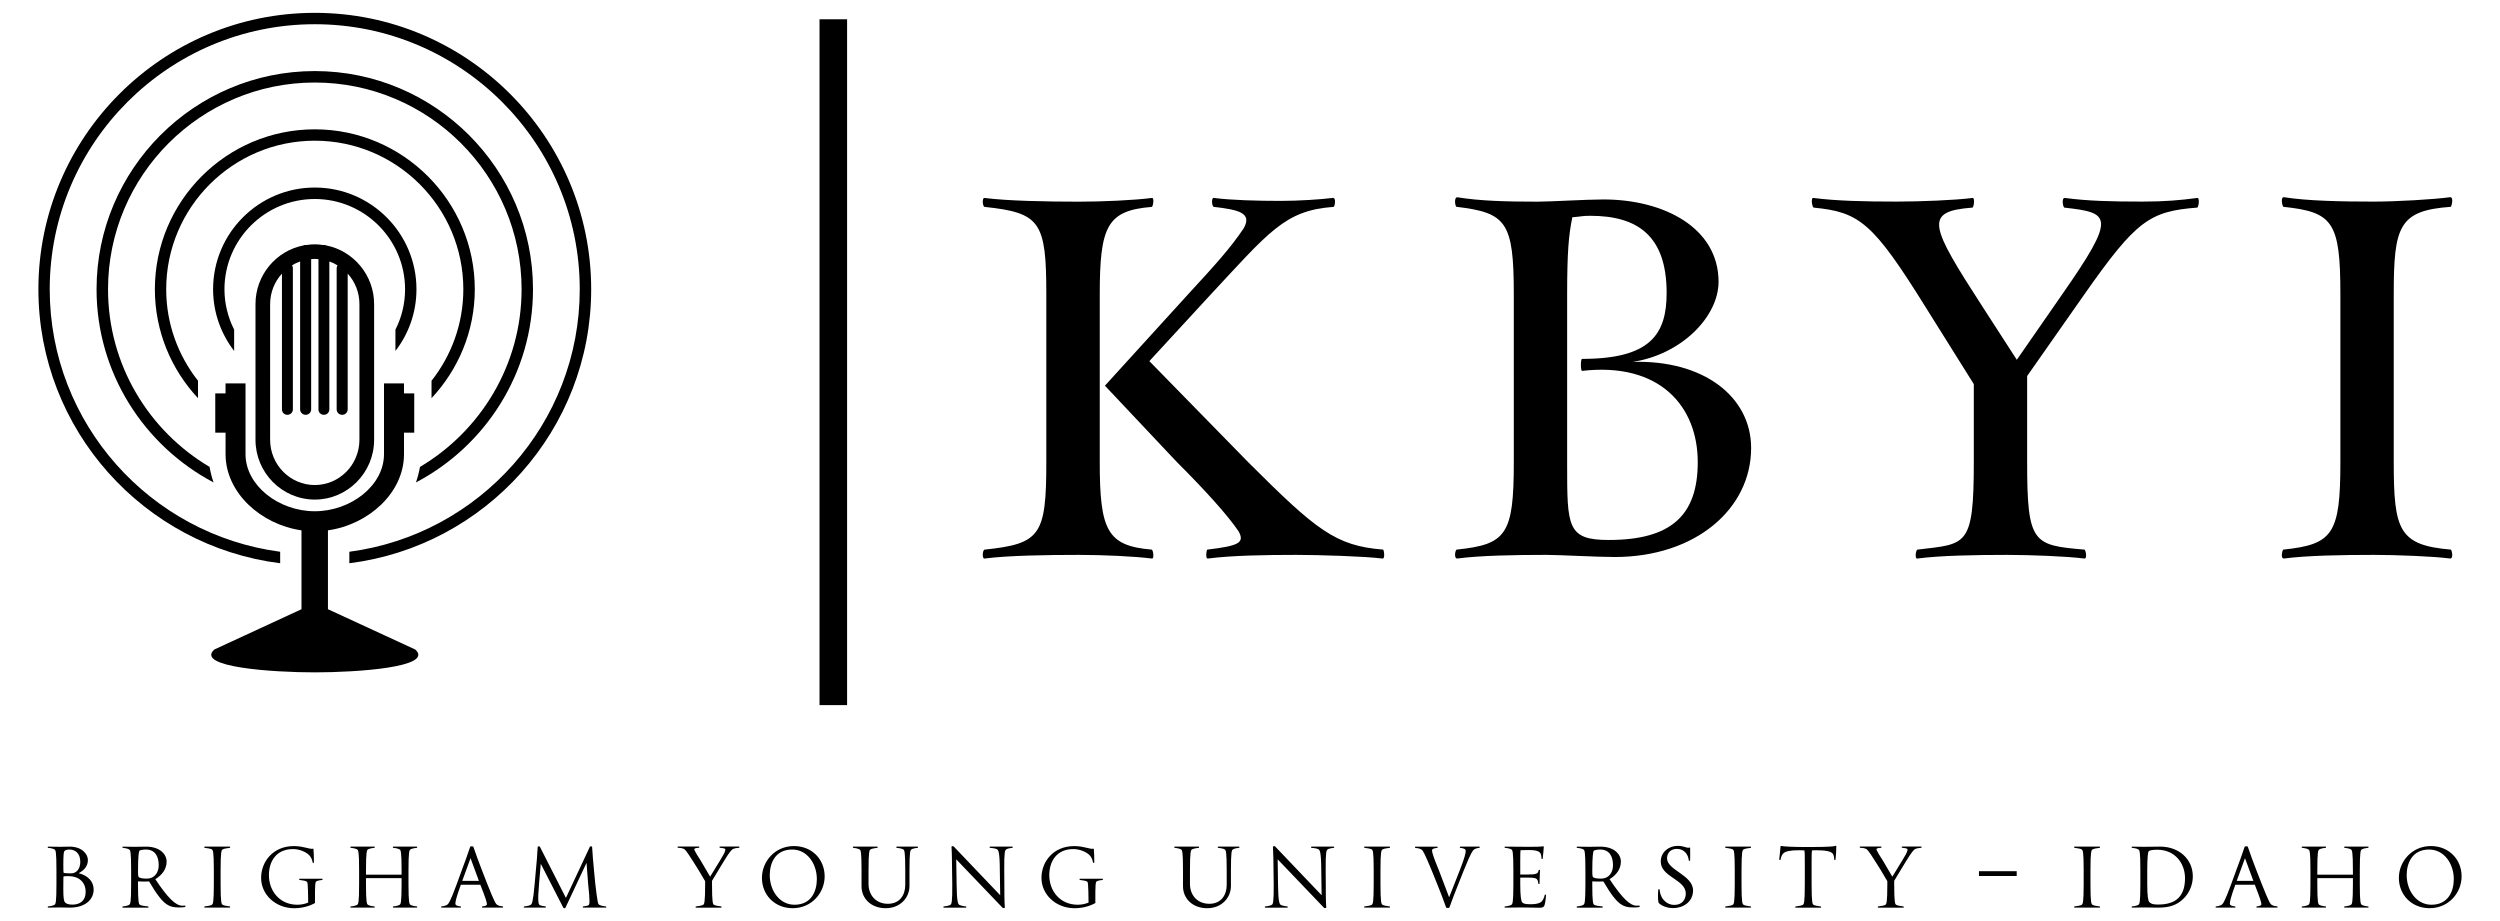
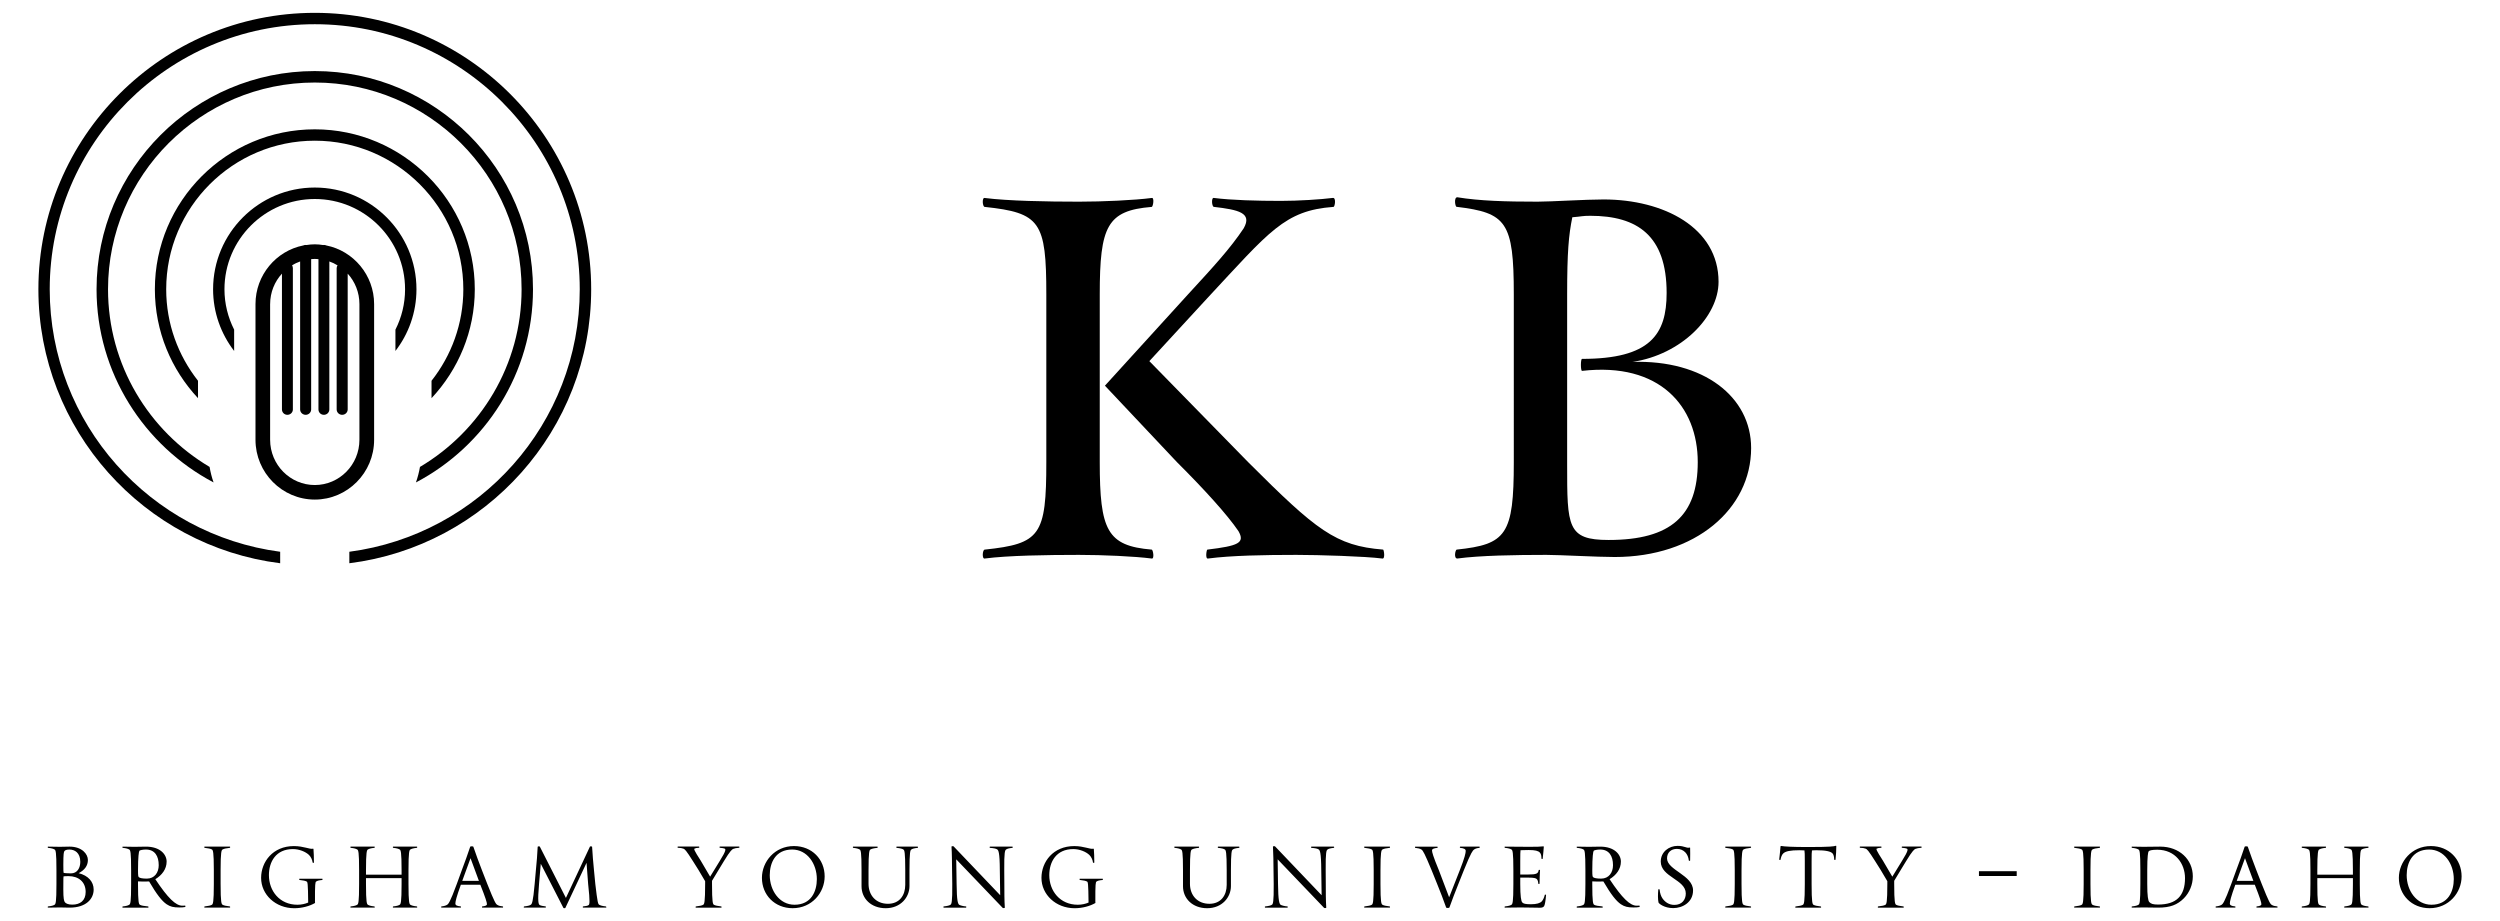
<svg xmlns="http://www.w3.org/2000/svg" x="0px" y="0px" width="190px" height="70px" viewBox="0 0 190 70" enable-background="new 0 0 190 70" xml:space="preserve">
  <switch>
    <g>
      <rect id="Clear_Box" fill="none" width="190" height="70" />
      <g id="KBYI_Logo_1_">
        <path id="BYU-Idaho_Wordmark" d="M186.488,66.813c0,0.924-0.423,1.947-1.697,1.947c-1.146,0-1.883-1.082-1.883-2.248     c0-0.924,0.424-1.947,1.705-1.947C185.758,64.564,186.488,65.646,186.488,66.813 M187.082,66.605     c0-1.297-0.967-2.305-2.334-2.305c-1.459,0-2.434,1.188-2.434,2.418c0,1.297,0.975,2.305,2.334,2.305     C186.115,69.023,187.082,67.836,187.082,66.605 M179.988,68.98c0.029,0,0.029-0.086-0.007-0.092     c-0.278-0.029-0.401-0.072-0.487-0.123c-0.086-0.049-0.149-0.172-0.149-1.582v-1.045c0-1.41,0.063-1.537,0.149-1.58     c0.086-0.051,0.209-0.094,0.487-0.123c0.036-0.006,0.036-0.092,0.007-0.092h-1.811c-0.028,0-0.028,0.086,0.008,0.092     c0.279,0.029,0.4,0.072,0.486,0.123c0.086,0.043,0.15,0.17,0.15,1.58v0.338h-2.705v-0.338c0-1.41,0.063-1.537,0.149-1.58     c0.086-0.051,0.208-0.094,0.487-0.123c0.035-0.006,0.035-0.092,0.014-0.092h-1.818c-0.021,0-0.027,0.086,0.008,0.092     c0.279,0.029,0.4,0.072,0.486,0.123c0.094,0.043,0.151,0.17,0.151,1.58v1.045c0,1.41-0.058,1.533-0.151,1.582     c-0.086,0.051-0.207,0.094-0.486,0.123c-0.035,0.006-0.028,0.092-0.008,0.092h1.818c0.021,0,0.021-0.086-0.014-0.092     c-0.279-0.029-0.401-0.072-0.487-0.123c-0.086-0.049-0.149-0.172-0.149-1.582V66.74h2.705v0.443c0,1.41-0.064,1.533-0.15,1.582     c-0.086,0.051-0.207,0.094-0.486,0.123c-0.036,0.006-0.036,0.092-0.008,0.092H179.988z M171.256,66.947h-1.266l0.629-1.725     L171.256,66.947z M173.074,68.98c0.022,0,0.029-0.086,0-0.092c-0.199-0.023-0.308-0.043-0.429-0.123     c-0.101-0.063-0.192-0.172-0.752-1.582l-0.408-1.045c-0.25-0.65-0.436-1.158-0.651-1.781c-0.014-0.051-0.229-0.051-0.242,0     c-0.18,0.559-0.415,1.182-0.637,1.781l-0.381,1.045c-0.515,1.41-0.644,1.512-0.715,1.568c-0.107,0.072-0.236,0.113-0.451,0.137     c-0.035,0.006-0.021,0.092,0,0.092h1.467c0.021,0,0.029-0.086,0-0.092c-0.308-0.029-0.407-0.094-0.407-0.223     c0-0.15,0.079-0.5,0.415-1.424h1.482c0.407,1.029,0.5,1.352,0.5,1.475c0,0.107-0.136,0.148-0.357,0.172     c-0.029,0.006-0.022,0.092,0,0.092H173.074z M166.061,66.734c0,1.346-0.645,2.012-2.047,2.012c-0.372,0-0.537-0.051-0.666-0.188     c-0.094-0.1-0.157-0.457-0.157-1.375v-1.064c0-1.047,0.063-1.361,0.106-1.418c0.051-0.064,0.229-0.121,0.66-0.121     C165.324,64.58,166.061,65.639,166.061,66.734 M166.654,66.605c0-1.297-1.037-2.262-2.476-2.262     c-0.322,0-0.981,0.014-1.246,0.014s-0.595-0.014-0.909-0.014c-0.021,0-0.027,0.086,0.008,0.092     c0.279,0.029,0.4,0.072,0.486,0.123c0.093,0.043,0.15,0.17,0.15,1.58v1.045c0,1.41-0.058,1.533-0.15,1.582     c-0.086,0.051-0.207,0.094-0.486,0.123c-0.035,0.006-0.029,0.092-0.008,0.092c0.314,0,0.645-0.014,0.909-0.014     s0.772,0.014,1.088,0.014c0.916,0,1.46-0.215,1.954-0.709C166.404,67.836,166.654,67.227,166.654,66.605 M159.584,68.98     c0.021,0,0.027-0.086-0.008-0.092c-0.279-0.029-0.459-0.072-0.543-0.123c-0.094-0.049-0.158-0.172-0.158-1.582v-1.045     c0-1.41,0.064-1.537,0.158-1.58c0.084-0.051,0.264-0.094,0.543-0.123c0.035-0.006,0.028-0.092,0.008-0.092h-1.934     c-0.021,0-0.021,0.086,0.008,0.092c0.279,0.029,0.465,0.072,0.551,0.123c0.086,0.043,0.15,0.17,0.15,1.58v1.045     c0,1.41-0.064,1.533-0.15,1.582c-0.086,0.051-0.271,0.094-0.551,0.123c-0.029,0.006-0.029,0.092-0.008,0.092H159.584z      M150.4,66.574h2.87v-0.365h-2.87V66.574z M146.021,64.43c0.036,0,0.021-0.094,0-0.094h-1.467c-0.022,0-0.036,0.094,0,0.094     c0.192,0.014,0.321,0.043,0.379,0.07c0.058,0.043,0.129,0.115-0.379,0.924l-0.738,1.203l-0.715-1.219     c-0.522-0.807-0.522-0.887-0.466-0.914c0.058-0.035,0.172-0.059,0.337-0.064c0.036,0,0.021-0.094,0-0.094h-1.611     c-0.021,0-0.028,0.094,0,0.094c0.208,0.006,0.308,0.029,0.431,0.07c0.1,0.043,0.192,0.107,0.736,0.975l0.401,0.637     c0.192,0.314,0.351,0.58,0.508,0.859v0.207c0,1.416-0.063,1.539-0.149,1.588c-0.086,0.051-0.266,0.094-0.552,0.123     c-0.028,0.006-0.028,0.092-0.008,0.092h1.94c0.021,0,0.029-0.086-0.008-0.092c-0.279-0.029-0.457-0.072-0.551-0.123     c-0.086-0.049-0.15-0.172-0.15-1.588v-0.236c0.158-0.271,0.33-0.551,0.5-0.83l0.388-0.637c0.522-0.867,0.651-0.924,0.723-0.959     C145.677,64.473,145.813,64.443,146.021,64.43 M139.558,64.307c0-0.014-0.007-0.035-0.043-0.027     c-0.122,0.043-0.38,0.094-2.09,0.094c-1.246,0-1.804-0.037-2.054-0.08c-0.029,0-0.051,0.014-0.051,0.029     c-0.015,0.242-0.058,0.637-0.101,1.002c0,0.027,0.093,0.051,0.101,0.014c0.028-0.172,0.1-0.387,0.215-0.486     c0.178-0.158,0.508-0.236,1.246-0.236c0.156,0,0.285,0.008,0.357,0.014c0.021,0.072,0.027,0.357,0.027,0.809v1.746     c0,1.41-0.063,1.533-0.149,1.582c-0.093,0.051-0.272,0.094-0.552,0.123c-0.028,0.006-0.028,0.092-0.006,0.092h1.932     c0.021,0,0.021-0.086-0.007-0.092c-0.279-0.029-0.458-0.072-0.552-0.123c-0.086-0.049-0.149-0.172-0.149-1.582v-1.746     c0-0.451,0.007-0.736,0.028-0.809c0.072-0.006,0.164-0.014,0.322-0.014c0.766,0,1.102,0.1,1.237,0.236     c0.093,0.1,0.129,0.293,0.129,0.473c0,0.035,0.101,0.035,0.101,0.014C139.543,64.967,139.558,64.58,139.558,64.307      M133.065,68.98c0.022,0,0.029-0.086-0.007-0.092c-0.279-0.029-0.458-0.072-0.544-0.123c-0.093-0.049-0.158-0.172-0.158-1.582     v-1.045c0-1.41,0.065-1.537,0.158-1.58c0.086-0.051,0.265-0.094,0.544-0.123c0.036-0.006,0.029-0.092,0.007-0.092h-1.932     c-0.022,0-0.022,0.086,0.007,0.092c0.279,0.029,0.465,0.072,0.551,0.123c0.086,0.043,0.15,0.17,0.15,1.58v1.045     c0,1.41-0.064,1.533-0.15,1.582c-0.086,0.051-0.271,0.094-0.551,0.123c-0.029,0.006-0.029,0.092-0.007,0.092H133.065z      M128.672,67.672c0-1.166-1.977-1.539-1.977-2.434c0-0.443,0.301-0.723,0.752-0.723c0.264,0,0.479,0.1,0.637,0.264     c0.144,0.145,0.244,0.387,0.265,0.615c0,0.037,0.093,0.037,0.101,0.008c0.014-0.379,0-0.715,0-0.967     c0-0.014-0.015-0.029-0.043-0.02c-0.258,0.063-0.365-0.129-0.908-0.129c-0.66,0-1.281,0.457-1.281,1.193     c0,1.182,1.902,1.361,1.902,2.426c0,0.48-0.3,0.867-0.865,0.867c-0.416,0-0.709-0.215-0.901-0.486     c-0.108-0.15-0.201-0.4-0.222-0.674c0-0.043-0.102-0.043-0.102-0.006c-0.035,0.365-0.035,0.744,0.016,0.98     c0.021,0.086,0.443,0.43,1.115,0.43C127.884,69.018,128.672,68.566,128.672,67.672 M122.588,65.754     c0,0.557-0.314,1.021-0.901,1.021c-0.337,0-0.537-0.041-0.616-0.113c-0.035-0.043-0.057-0.094-0.057-0.523     c0-1.037,0.064-1.424,0.107-1.48c0.035-0.043,0.25-0.094,0.494-0.094C122.295,64.564,122.588,65.066,122.588,65.754      M124.606,68.932c0.015-0.008,0.015-0.107-0.014-0.107c-0.05,0.008-0.144,0.008-0.208,0.008c-0.501,0-1.102-0.58-2.055-2.014     c0.502-0.307,0.859-0.764,0.859-1.338c0-0.543-0.494-1.137-1.568-1.137c-0.313,0-0.601,0.014-0.865,0.014     c-0.264,0-0.594-0.014-0.909-0.014c-0.021,0-0.028,0.086,0.008,0.092c0.279,0.029,0.399,0.072,0.485,0.123     c0.094,0.043,0.152,0.17,0.152,1.58v1.045c0,1.41-0.059,1.533-0.152,1.582c-0.086,0.051-0.206,0.094-0.485,0.123     c-0.036,0.006-0.028,0.092-0.008,0.092h1.946c0.022,0,0.022-0.086-0.006-0.092c-0.315-0.029-0.531-0.064-0.623-0.123     c-0.086-0.049-0.15-0.172-0.15-1.582v-0.199c0.271,0.014,0.494,0.021,0.845,0.006c0.579,0.988,0.966,1.482,1.331,1.732     c0.279,0.186,0.521,0.244,0.959,0.244C124.32,68.967,124.457,68.961,124.606,68.932 M117.5,68.029     c0.006-0.035-0.086-0.064-0.094-0.021c-0.057,0.221-0.129,0.379-0.229,0.494c-0.129,0.135-0.381,0.221-0.823,0.221     c-0.423,0-0.573-0.043-0.659-0.135c-0.093-0.094-0.156-0.486-0.156-1.404v-0.486h0.58c0.5,0,0.614,0.051,0.678,0.115     c0.072,0.064,0.109,0.207,0.109,0.344c0,0.027,0.1,0.027,0.1,0.008c0-0.408,0.021-0.645,0.035-1.039c0-0.021-0.092-0.027-0.1,0     c-0.043,0.258-0.136,0.338-0.816,0.338h-0.586v-1.039c0-0.451,0.006-0.736,0.021-0.809c0.071-0.008,0.337-0.014,0.616-0.014     c0.508,0,0.73,0.064,0.851,0.193c0.101,0.105,0.122,0.264,0.122,0.451c0,0.043,0.094,0.049,0.094,0.02     c0.049-0.385,0.064-0.664,0.086-0.916c0-0.014-0.015-0.027-0.043-0.027c-0.223,0.027-0.473,0.035-1.074,0.035     c-0.465,0-1.289-0.008-1.846-0.014c-0.022,0-0.022,0.086,0.006,0.092c0.287,0.029,0.408,0.072,0.494,0.123     c0.086,0.043,0.15,0.17,0.15,1.58v1.045c0,1.41-0.064,1.533-0.15,1.582c-0.086,0.051-0.207,0.094-0.494,0.123     c-0.028,0.006-0.028,0.092-0.006,0.092c0.508-0.006,0.736-0.014,1.194-0.014c0.601,0,1.045,0.021,1.481,0.021     c0.18,0,0.266-0.051,0.315-0.129C117.414,68.76,117.471,68.408,117.5,68.029 M112.439,64.436c0.028-0.006,0.021-0.092,0-0.092     h-1.468c-0.021,0-0.035,0.086,0,0.092c0.301,0.029,0.423,0.102,0.423,0.23c0,0.156-0.064,0.492-0.451,1.473l-0.809,2.055     l-0.78-2.055c-0.444-1.072-0.522-1.387-0.522-1.51c0-0.113,0.144-0.164,0.408-0.193c0.035-0.006,0.021-0.092,0-0.092h-1.683     c-0.021,0-0.028,0.086,0,0.092c0.215,0.023,0.364,0.059,0.474,0.129c0.12,0.08,0.25,0.316,0.772,1.574l0.422,1.045     c0.265,0.652,0.458,1.16,0.681,1.783c0.014,0.051,0.229,0.051,0.25,0c0.193-0.559,0.443-1.18,0.68-1.783l0.416-1.045     c0.564-1.41,0.693-1.51,0.765-1.566C112.117,64.5,112.218,64.459,112.439,64.436 M105.625,68.98c0.021,0,0.029-0.086-0.006-0.092     c-0.279-0.029-0.459-0.072-0.545-0.123c-0.093-0.049-0.158-0.172-0.158-1.582v-1.045c0-1.41,0.065-1.537,0.158-1.58     c0.086-0.051,0.266-0.094,0.545-0.123c0.035-0.006,0.027-0.092,0.006-0.092h-1.933c-0.021,0-0.021,0.086,0.009,0.092     c0.278,0.029,0.465,0.072,0.551,0.123c0.086,0.043,0.149,0.17,0.149,1.58v1.045c0,1.41-0.063,1.533-0.149,1.582     c-0.086,0.051-0.272,0.094-0.551,0.123c-0.029,0.006-0.029,0.092-0.009,0.092H105.625z M101.375,64.436     c0.035-0.006,0.021-0.092,0-0.092h-1.711c-0.021,0-0.037,0.086,0,0.092c0.293,0.023,0.472,0.059,0.558,0.123     c0.079,0.064,0.187,0.17,0.194,1.58l0.027,1.898l-3.535-3.707c-0.021-0.037-0.172-0.023-0.164,0.014     c0.035,0.557,0.035,1.195,0.043,1.795l0.014,1.045c0.014,1.41-0.064,1.512-0.122,1.568c-0.078,0.064-0.25,0.107-0.529,0.137     c-0.036,0.006-0.022,0.092,0,0.092h1.696c0.021,0,0.035-0.092,0-0.092c-0.193-0.008-0.451-0.08-0.516-0.123     c-0.1-0.078-0.186-0.279-0.201-1.582l-0.027-1.875l3.527,3.688c0.037,0.035,0.166,0.021,0.166-0.016     c-0.036-0.557-0.036-1.193-0.036-1.797l-0.007-1.045c-0.014-1.41,0.063-1.51,0.129-1.566     C100.951,64.508,101.095,64.465,101.375,64.436 M94.174,64.436c0.035-0.006,0.021-0.092,0-0.092h-1.604     c-0.021,0-0.027,0.086,0,0.092c0.287,0.029,0.451,0.072,0.53,0.137c0.064,0.057,0.129,0.164,0.129,1.566v1.111     c0,0.793-0.437,1.438-1.316,1.438c-0.896,0-1.476-0.629-1.476-1.518v-1.031c0-1.41,0.065-1.537,0.151-1.58     c0.086-0.051,0.243-0.094,0.521-0.123c0.029-0.006,0.029-0.092,0.008-0.092h-1.854c-0.021,0-0.021,0.086,0.007,0.092     c0.279,0.029,0.401,0.072,0.486,0.123c0.094,0.043,0.151,0.17,0.151,1.58v1.217c0,0.932,0.723,1.668,1.839,1.668     c1.124,0,1.804-0.822,1.804-1.682v-1.203c0-1.402,0.064-1.51,0.129-1.566C93.751,64.508,93.894,64.465,94.174,64.436      M83.803,66.783h-1.74c-0.021,0-0.021,0.094,0.008,0.094c0.279,0.027,0.458,0.07,0.545,0.121c0.063,0.035,0.1,0.094,0.113,1.596     c-0.215,0.094-0.501,0.166-0.815,0.166c-1.36,0-2.169-1.053-2.169-2.248c0-1.016,0.529-1.982,1.825-1.982     c0.479,0,0.959,0.199,1.217,0.443c0.15,0.143,0.258,0.379,0.278,0.572c0.009,0.043,0.102,0.043,0.102,0.008     c0.007-0.387-0.022-0.781-0.036-1.031c0-0.014-0.014-0.027-0.043-0.021c-0.251,0.059-0.694-0.199-1.446-0.199     c-1.596,0-2.491,1.195-2.491,2.418c0,1.268,1.096,2.305,2.521,2.305c0.594,0,1.181-0.164,1.582-0.4l-0.008-0.064     c-0.008-1.416,0.028-1.525,0.086-1.561c0.093-0.064,0.186-0.094,0.466-0.121C83.824,66.877,83.824,66.783,83.803,66.783      M76.945,64.436c0.036-0.006,0.021-0.092,0-0.092h-1.711c-0.021,0-0.034,0.086,0,0.092c0.294,0.023,0.474,0.059,0.56,0.123     c0.078,0.064,0.186,0.17,0.192,1.58l0.029,1.898l-3.536-3.707c-0.021-0.037-0.172-0.023-0.165,0.014     c0.036,0.557,0.036,1.195,0.043,1.795l0.015,1.045c0.015,1.41-0.064,1.512-0.121,1.568c-0.079,0.064-0.251,0.107-0.53,0.137     c-0.036,0.006-0.021,0.092,0,0.092h1.696c0.021,0,0.036-0.092,0-0.092c-0.193-0.008-0.45-0.08-0.516-0.123     c-0.1-0.078-0.186-0.279-0.199-1.582l-0.029-1.875l3.529,3.688c0.034,0.035,0.164,0.021,0.164-0.016     c-0.036-0.557-0.036-1.193-0.036-1.797l-0.007-1.045c-0.015-1.41,0.064-1.51,0.129-1.566     C76.523,64.508,76.667,64.465,76.945,64.436 M69.745,64.436c0.036-0.006,0.021-0.092,0-0.092h-1.604     c-0.021,0-0.028,0.086,0,0.092c0.286,0.029,0.451,0.072,0.529,0.137c0.064,0.057,0.129,0.164,0.129,1.566v1.111     c0,0.793-0.436,1.438-1.317,1.438c-0.894,0-1.474-0.629-1.474-1.518v-1.031c0-1.41,0.064-1.537,0.15-1.58     c0.086-0.051,0.242-0.094,0.522-0.123c0.028-0.006,0.028-0.092,0.007-0.092h-1.854c-0.021,0-0.021,0.086,0.007,0.092     c0.279,0.029,0.401,0.072,0.487,0.123c0.093,0.043,0.149,0.17,0.149,1.58v1.217c0,0.932,0.724,1.668,1.84,1.668     c1.123,0,1.804-0.822,1.804-1.682v-1.203c0-1.402,0.064-1.51,0.129-1.566C69.323,64.508,69.466,64.465,69.745,64.436      M62.08,66.813c0,0.924-0.423,1.947-1.697,1.947c-1.145,0-1.882-1.082-1.882-2.248c0-0.924,0.422-1.947,1.703-1.947     C61.349,64.564,62.08,65.646,62.08,66.813 M62.674,66.605c0-1.297-0.967-2.305-2.334-2.305c-1.46,0-2.433,1.188-2.433,2.418     c0,1.297,0.973,2.305,2.333,2.305C61.707,69.023,62.674,67.836,62.674,66.605 M56.174,64.43c0.036,0,0.021-0.094,0-0.094h-1.467     c-0.022,0-0.036,0.094,0,0.094c0.192,0.014,0.321,0.043,0.379,0.07c0.057,0.043,0.129,0.115-0.379,0.924l-0.737,1.203     l-0.716-1.219c-0.523-0.807-0.523-0.887-0.465-0.914c0.057-0.035,0.171-0.059,0.336-0.064c0.036,0,0.021-0.094,0-0.094h-1.61     c-0.021,0-0.029,0.094,0,0.094c0.207,0.006,0.308,0.029,0.429,0.07c0.101,0.043,0.193,0.107,0.737,0.975l0.401,0.637     c0.192,0.314,0.351,0.58,0.508,0.859v0.207c0,1.416-0.064,1.539-0.15,1.588c-0.086,0.051-0.265,0.094-0.551,0.123     c-0.029,0.006-0.029,0.092-0.007,0.092h1.939c0.021,0,0.028-0.086-0.008-0.092c-0.278-0.029-0.458-0.072-0.551-0.123     c-0.086-0.049-0.149-0.172-0.149-1.588v-0.236c0.156-0.271,0.328-0.551,0.501-0.83L55,65.475     c0.522-0.867,0.651-0.924,0.723-0.959C55.83,64.473,55.966,64.443,56.174,64.43 M46.067,68.98c0.022,0,0.015-0.086-0.021-0.092     c-0.28-0.029-0.408-0.072-0.501-0.123c-0.094-0.049-0.136-0.172-0.301-1.582l-0.101-1.045c-0.064-0.65-0.107-1.158-0.143-1.781     c0-0.035-0.151-0.051-0.165-0.014l-1.825,3.9l-1.983-3.9c-0.014-0.037-0.163-0.021-0.163,0.014     c-0.022,0.559-0.079,1.182-0.137,1.781l-0.093,1.045c-0.122,1.41-0.215,1.512-0.28,1.568c-0.078,0.064-0.235,0.107-0.521,0.137     c-0.029,0.006-0.036,0.092-0.015,0.092h1.646c0.021,0,0.036-0.086,0.007-0.092c-0.192-0.023-0.387-0.057-0.458-0.107     c-0.079-0.064-0.172-0.188-0.043-1.633l0.129-1.502l1.718,3.35c0,0.035,0.15,0.035,0.15,0.006l1.61-3.428l0.122,1.609     c0.156,1.41,0.106,1.547,0.035,1.605c-0.071,0.057-0.229,0.076-0.423,0.1c-0.027,0.006-0.021,0.092,0,0.092H46.067z      M36.397,66.947h-1.266l0.629-1.725L36.397,66.947z M38.216,68.98c0.022,0,0.029-0.086,0-0.092     c-0.2-0.023-0.307-0.043-0.429-0.123c-0.101-0.063-0.193-0.172-0.752-1.582l-0.407-1.045c-0.251-0.65-0.438-1.158-0.652-1.781     c-0.014-0.051-0.229-0.051-0.243,0c-0.179,0.559-0.415,1.182-0.637,1.781l-0.38,1.045c-0.515,1.41-0.644,1.512-0.715,1.568     c-0.108,0.072-0.236,0.113-0.451,0.137c-0.036,0.006-0.022,0.092,0,0.092h1.467c0.022,0,0.029-0.086,0-0.092     c-0.308-0.029-0.408-0.094-0.408-0.223c0-0.15,0.079-0.5,0.415-1.424h1.482c0.408,1.029,0.501,1.352,0.501,1.475     c0,0.107-0.136,0.148-0.358,0.172c-0.028,0.006-0.021,0.092,0,0.092H38.216z M31.688,68.98c0.029,0,0.029-0.086-0.007-0.092     c-0.279-0.029-0.4-0.072-0.487-0.123c-0.086-0.049-0.149-0.172-0.149-1.582v-1.045c0-1.41,0.063-1.537,0.149-1.58     c0.087-0.051,0.208-0.094,0.487-0.123c0.036-0.006,0.036-0.092,0.007-0.092h-1.811c-0.028,0-0.028,0.086,0.007,0.092     c0.28,0.029,0.401,0.072,0.487,0.123c0.086,0.043,0.149,0.17,0.149,1.58v0.338h-2.705v-0.338c0-1.41,0.064-1.537,0.15-1.58     c0.086-0.051,0.208-0.094,0.487-0.123c0.036-0.006,0.036-0.092,0.014-0.092h-1.818c-0.021,0-0.027,0.086,0.008,0.092     c0.279,0.029,0.4,0.072,0.486,0.123c0.093,0.043,0.15,0.17,0.15,1.58v1.045c0,1.41-0.058,1.533-0.15,1.582     c-0.086,0.051-0.207,0.094-0.486,0.123c-0.035,0.006-0.028,0.092-0.008,0.092h1.818c0.022,0,0.022-0.086-0.014-0.092     c-0.279-0.029-0.401-0.072-0.487-0.123c-0.086-0.049-0.15-0.172-0.15-1.582V66.74h2.705v0.443c0,1.41-0.063,1.533-0.149,1.582     c-0.086,0.051-0.207,0.094-0.487,0.123c-0.035,0.006-0.035,0.092-0.007,0.092H31.688z M24.496,66.783h-1.739     c-0.022,0-0.022,0.094,0.007,0.094c0.279,0.027,0.458,0.07,0.544,0.121c0.064,0.035,0.101,0.094,0.114,1.596     c-0.214,0.094-0.501,0.166-0.816,0.166c-1.359,0-2.168-1.053-2.168-2.248c0-1.016,0.529-1.982,1.825-1.982     c0.479,0,0.959,0.199,1.217,0.443c0.15,0.143,0.257,0.379,0.279,0.572c0.007,0.043,0.1,0.043,0.1,0.008     c0.008-0.387-0.021-0.781-0.035-1.031c0-0.014-0.015-0.027-0.043-0.021c-0.25,0.059-0.694-0.199-1.446-0.199     c-1.596,0-2.49,1.195-2.49,2.418c0,1.268,1.095,2.305,2.52,2.305c0.594,0,1.181-0.164,1.581-0.4l-0.007-0.064     c-0.008-1.416,0.028-1.525,0.086-1.561c0.094-0.064,0.187-0.094,0.466-0.121C24.517,66.877,24.517,66.783,24.496,66.783      M17.475,68.98c0.021,0,0.028-0.086-0.008-0.092c-0.279-0.029-0.458-0.072-0.544-0.123c-0.093-0.049-0.157-0.172-0.157-1.582     v-1.045c0-1.41,0.064-1.537,0.157-1.58c0.086-0.051,0.265-0.094,0.544-0.123c0.036-0.006,0.029-0.092,0.008-0.092h-1.933     c-0.021,0-0.021,0.086,0.007,0.092c0.279,0.029,0.466,0.072,0.551,0.123c0.086,0.043,0.151,0.17,0.151,1.58v1.045     c0,1.41-0.065,1.533-0.151,1.582c-0.085,0.051-0.271,0.094-0.551,0.123c-0.028,0.006-0.028,0.092-0.007,0.092H17.475z      M12.063,65.754c0,0.557-0.314,1.021-0.901,1.021c-0.337,0-0.537-0.041-0.616-0.113c-0.035-0.043-0.057-0.094-0.057-0.523     c0-1.037,0.063-1.424,0.106-1.48c0.036-0.043,0.251-0.094,0.494-0.094C11.77,64.564,12.063,65.066,12.063,65.754 M14.082,68.932     c0.014-0.008,0.014-0.107-0.015-0.107c-0.05,0.008-0.143,0.008-0.208,0.008c-0.501,0-1.102-0.58-2.054-2.014     c0.501-0.307,0.859-0.764,0.859-1.338c0-0.543-0.494-1.137-1.568-1.137c-0.313,0-0.601,0.014-0.866,0.014     c-0.264,0-0.594-0.014-0.908-0.014c-0.021,0-0.028,0.086,0.008,0.092c0.278,0.029,0.399,0.072,0.485,0.123     c0.094,0.043,0.151,0.17,0.151,1.58v1.045c0,1.41-0.058,1.533-0.151,1.582c-0.086,0.051-0.207,0.094-0.485,0.123     c-0.036,0.006-0.029,0.092-0.008,0.092h1.946c0.022,0,0.022-0.086-0.007-0.092c-0.314-0.029-0.53-0.064-0.623-0.123     c-0.086-0.049-0.149-0.172-0.149-1.582v-0.199c0.271,0.014,0.493,0.021,0.845,0.006c0.579,0.988,0.966,1.482,1.331,1.732     c0.278,0.186,0.521,0.244,0.959,0.244C13.796,68.967,13.932,68.961,14.082,68.932 M6.51,67.787c0,0.664-0.423,0.965-1.017,0.965     c-0.301,0-0.486-0.086-0.559-0.18c-0.071-0.092-0.122-0.271-0.122-0.986c0-0.846,0.009-0.975,0.016-0.98     c0.014-0.008,0.149-0.021,0.372-0.021C5.966,66.584,6.51,67.02,6.51,67.787 M6.102,65.502c0,0.459-0.229,0.875-0.709,0.875     c-0.271,0-0.537-0.023-0.558-0.043c-0.014-0.023-0.022-0.188-0.022-0.609c0-0.859,0.036-0.98,0.086-1.045     c0.043-0.057,0.144-0.115,0.372-0.115C5.672,64.564,6.102,64.801,6.102,65.502 M7.118,67.607c0-0.602-0.422-1.066-1.139-1.246     c0.451-0.236,0.701-0.564,0.701-1.002c0-0.443-0.442-1.016-1.395-1.016c-0.315,0-0.474,0.014-0.73,0.014     c-0.265,0-0.594-0.014-0.909-0.014c-0.021,0-0.028,0.086,0.007,0.092c0.279,0.029,0.401,0.072,0.487,0.123     c0.093,0.043,0.15,0.17,0.15,1.58v1.045c0,1.41-0.058,1.533-0.15,1.582c-0.086,0.051-0.208,0.094-0.487,0.123     c-0.035,0.006-0.028,0.092-0.007,0.092c0.315,0,0.645-0.014,0.909-0.014c0.257,0,0.415,0.014,0.737,0.014     C6.553,68.98,7.118,68.309,7.118,67.607" />
        <g id="KBYI">
-           <path d="M186.216,42.448c-1.247-0.168-4.122-0.277-5.811-0.277c-2.421,0-5.078,0.047-6.828,0.277      c-0.284,0-0.108-0.678-0.047-0.678c3.77-0.393,4.339-1.18,4.339-6.65V22.376c0-5.526-0.569-6.262-4.339-6.658      c-0.062-0.051-0.237-0.732,0.047-0.732c1.75,0.284,4.407,0.336,6.828,0.336c1.688,0,4.563-0.163,5.811-0.336      c0.278,0,0.108,0.682,0.048,0.732c-3.946,0.284-4.34,1.468-4.34,6.658V35.12c0,5.186,0.394,6.313,4.34,6.65      C186.324,41.771,186.494,42.448,186.216,42.448" />
-           <path d="M158.409,22.376l-4.346,6.201v6.543c0,6.203,0.454,6.313,4.346,6.65c0.115,0,0.23,0.732,0,0.678      c-1.295-0.168-4.115-0.277-5.864-0.277c-2.428,0-5.072,0.047-6.821,0.277c-0.224,0.055-0.115-0.678,0-0.678      c3.723-0.447,4.285-0.162,4.285-6.65v-5.927l-3.668-5.858c-4.001-6.428-5.024-7.221-8.51-7.557c-0.115-0.061-0.23-0.793,0-0.732      c1.742,0.224,3.885,0.275,6.313,0.275c1.749,0,4.455-0.105,5.757-0.275c0.217-0.061,0.108,0.732,0,0.732      c-3.729,0.285-3.221,1.35,0.786,7.557l2.59,4.008l3.445-4.967c4.17-5.977,3.661-6.201,0.162-6.598      c-0.108-0.061-0.224-0.793,0.062-0.732c1.694,0.224,3.438,0.275,5.864,0.275c1.743,0,2.875-0.105,4.171-0.275      c0.224-0.061,0.115,0.732,0,0.732C163.373,16.063,162.362,16.738,158.409,22.376" />
          <path d="M122.718,42.333c-1.356,0-4.177-0.162-5.194-0.162c-2.366,0-5.071,0.047-6.767,0.277c-0.278,0-0.163-0.623-0.055-0.678      c3.777-0.393,4.347-1.125,4.347-6.65V22.376c0-5.526-0.569-6.201-4.347-6.658c-0.108,0-0.224-0.726,0.055-0.726      c1.695,0.277,3.668,0.335,6.096,0.335c1.01,0,3.661-0.169,5.018-0.169c4.569,0,8.739,2.143,8.739,6.258      c0,2.651-2.82,5.53-6.536,6.089c5.404-0.169,9.012,2.651,9.012,6.547C133.085,38.673,128.86,42.333,122.718,42.333       M120.235,28.187c-0.115,0-0.115-0.912,0-0.912c5.181,0,6.429-1.851,6.429-5.011c0-4.343-2.204-5.864-5.805-5.864      c-0.624,0-0.624,0.054-1.362,0.111c-0.278,1.35-0.394,2.651-0.394,5.865v12.913c0,4.739,0,5.749,3.153,5.749      c4.746,0,6.773-1.863,6.773-5.918C129.03,30.893,126.155,27.505,120.235,28.187" />
          <path d="M82.001,42.171c-2.427,0-5.417,0.047-7.16,0.277c-0.224,0.055-0.176-0.678,0-0.678c4.225-0.447,4.679-1.07,4.679-6.65      V22.376c0-5.526-0.454-6.201-4.679-6.651c-0.176,0-0.224-0.739,0-0.679c1.743,0.224,4.733,0.281,7.16,0.281      c1.804,0,4.231-0.111,5.526-0.281c0.224-0.061,0.108,0.679,0,0.679c-3.384,0.277-3.946,1.461-3.946,6.651V35.12      c0,5.186,0.563,6.365,3.946,6.65c0.108,0,0.224,0.732,0,0.678C86.232,42.28,83.805,42.171,82.001,42.171 M105.055,42.448      c-1.288-0.168-4.842-0.277-6.536-0.277c-2.421,0-4.964,0.047-6.706,0.277c-0.23,0.055-0.115-0.678-0.055-0.678      c2.366-0.285,2.875-0.508,2.366-1.402c-0.847-1.248-2.59-3.168-4.678-5.248l-5.472-5.808l6.313-6.937      c1.973-2.143,3.214-3.495,4.23-5.018c0.678-1.184-0.394-1.414-2.258-1.634c-0.163,0-0.217-0.739,0-0.679      c1.295,0.17,3.329,0.224,5.078,0.224c1.356,0,3.045-0.111,3.946-0.224c0.285-0.061,0.17,0.679,0.062,0.679      c-3.723,0.277-4.854,1.857-9.588,6.937l-4.407,4.786l7.506,7.673c5.188,5.186,6.658,6.365,10.259,6.65      C105.177,41.771,105.292,42.503,105.055,42.448" />
        </g>
-         <polygon points="62.284,53.589 62.284,1.465 64.379,1.465 64.379,53.589 62.284,53.589    " />
        <g id="Radio">
          <g id="Radio_Signal">
            <path d="M17.059,21.986c0-3.78,3.078-6.862,6.865-6.862c3.783,0,6.861,3.082,6.861,6.862c0,1.104-0.264,2.143-0.732,3.067       v1.621c1.001-1.299,1.598-2.923,1.598-4.688c0-4.266-3.465-7.733-7.727-7.733c-4.265,0-7.729,3.468-7.729,7.733       c0,1.766,0.6,3.383,1.6,4.688v-1.621C17.33,24.129,17.059,23.091,17.059,21.986" />
            <path d="M12.631,21.986c0-6.229,5.068-11.293,11.293-11.293s11.289,5.064,11.289,11.293c0,2.624-0.908,5.037-2.417,6.953v1.322       c2.027-2.167,3.288-5.075,3.288-8.275c0-6.703-5.461-12.157-12.16-12.157c-6.709,0-12.154,5.454-12.154,12.157       c0,3.2,1.248,6.102,3.278,8.275v-1.322C13.539,27.017,12.631,24.61,12.631,21.986" />
            <path d="M8.21,21.986c0-8.666,7.048-15.714,15.714-15.714c8.662,0,15.717,7.048,15.717,15.714c0,5.746-3.112,10.764-7.723,13.5       c-0.068,0.399-0.173,0.792-0.306,1.179c5.282-2.779,8.896-8.312,8.896-14.679c0-9.144-7.445-16.585-16.585-16.585       c-9.144,0-16.585,7.441-16.585,16.585c0,6.36,3.617,11.893,8.893,14.679c-0.136-0.387-0.234-0.779-0.302-1.179       C11.315,32.75,8.21,27.732,8.21,21.986" />
            <path d="M3.779,21.986c0-11.106,9.038-20.145,20.147-20.145c11.106,0,20.135,9.038,20.135,20.145       c0,10.215-7.645,18.646-17.511,19.948v0.873C36.898,41.507,44.93,32.676,44.93,21.986c0-11.581-9.422-21.01-21.003-21.01       c-11.588,0-21.009,9.429-21.009,21.01c0,10.689,8.031,19.521,18.375,20.821v-0.873C11.424,40.632,3.779,32.194,3.779,21.986" />
          </g>
          <g id="Radio_Mic">
-             <path d="M31.562,49.364L24.924,46.3v-5.994c3.099-0.439,5.78-2.861,5.78-5.789v-1.634h0.779v-2.983h-0.139h-0.641v-0.76h-1.519       v5.377c0,2.393-2.533,4.338-5.259,4.338c-2.732,0-5.265-1.945-5.265-4.338V29.14h-1.519v0.76H16.36v2.983h0.783v1.634       c0,2.928,2.685,5.35,5.77,5.789V46.3l-6.628,3.064c-1.468,1.343,4.438,1.736,7.642,1.736       C27.124,51.101,33.033,50.707,31.562,49.364" />
            <path d="M23.927,37.968c2.481,0,4.506-2.041,4.506-4.543V23.111c0-2.203-1.573-4.048-3.638-4.458       c-0.055-0.027-0.115-0.037-0.177-0.037c-0.017,0-0.033,0.007-0.058,0.007c-0.21-0.034-0.417-0.055-0.634-0.055       c-0.224,0-0.434,0.021-0.647,0.055c-0.017,0-0.027-0.007-0.047-0.007c-0.068,0-0.122,0.01-0.18,0.037       c-2.068,0.41-3.635,2.255-3.635,4.458v10.313C19.418,35.927,21.438,37.968,23.927,37.968 M20.53,23.111       c0-0.895,0.342-1.708,0.898-2.315v10.32c0,0.23,0.183,0.41,0.413,0.41s0.417-0.18,0.417-0.41V20.379       c0-0.078-0.023-0.152-0.061-0.21c0.189-0.126,0.399-0.221,0.613-0.299v11.246c0,0.23,0.193,0.41,0.421,0.41       c0.227,0,0.417-0.18,0.417-0.41V19.697c0.088-0.014,0.18-0.017,0.277-0.017c0.089,0,0.184,0.003,0.278,0.017v11.419       c0,0.23,0.18,0.41,0.413,0.41c0.228,0,0.414-0.18,0.414-0.41V19.87c0.221,0.078,0.427,0.173,0.624,0.299       c-0.041,0.058-0.068,0.132-0.068,0.21v10.737c0,0.23,0.19,0.41,0.417,0.41c0.23,0,0.421-0.18,0.421-0.41v-10.32       c0.553,0.607,0.892,1.421,0.892,2.315v10.313c0,1.898-1.522,3.438-3.391,3.438c-1.871,0-3.396-1.539-3.396-3.438V23.111z" />
          </g>
        </g>
      </g>
    </g>
  </switch>
</svg>